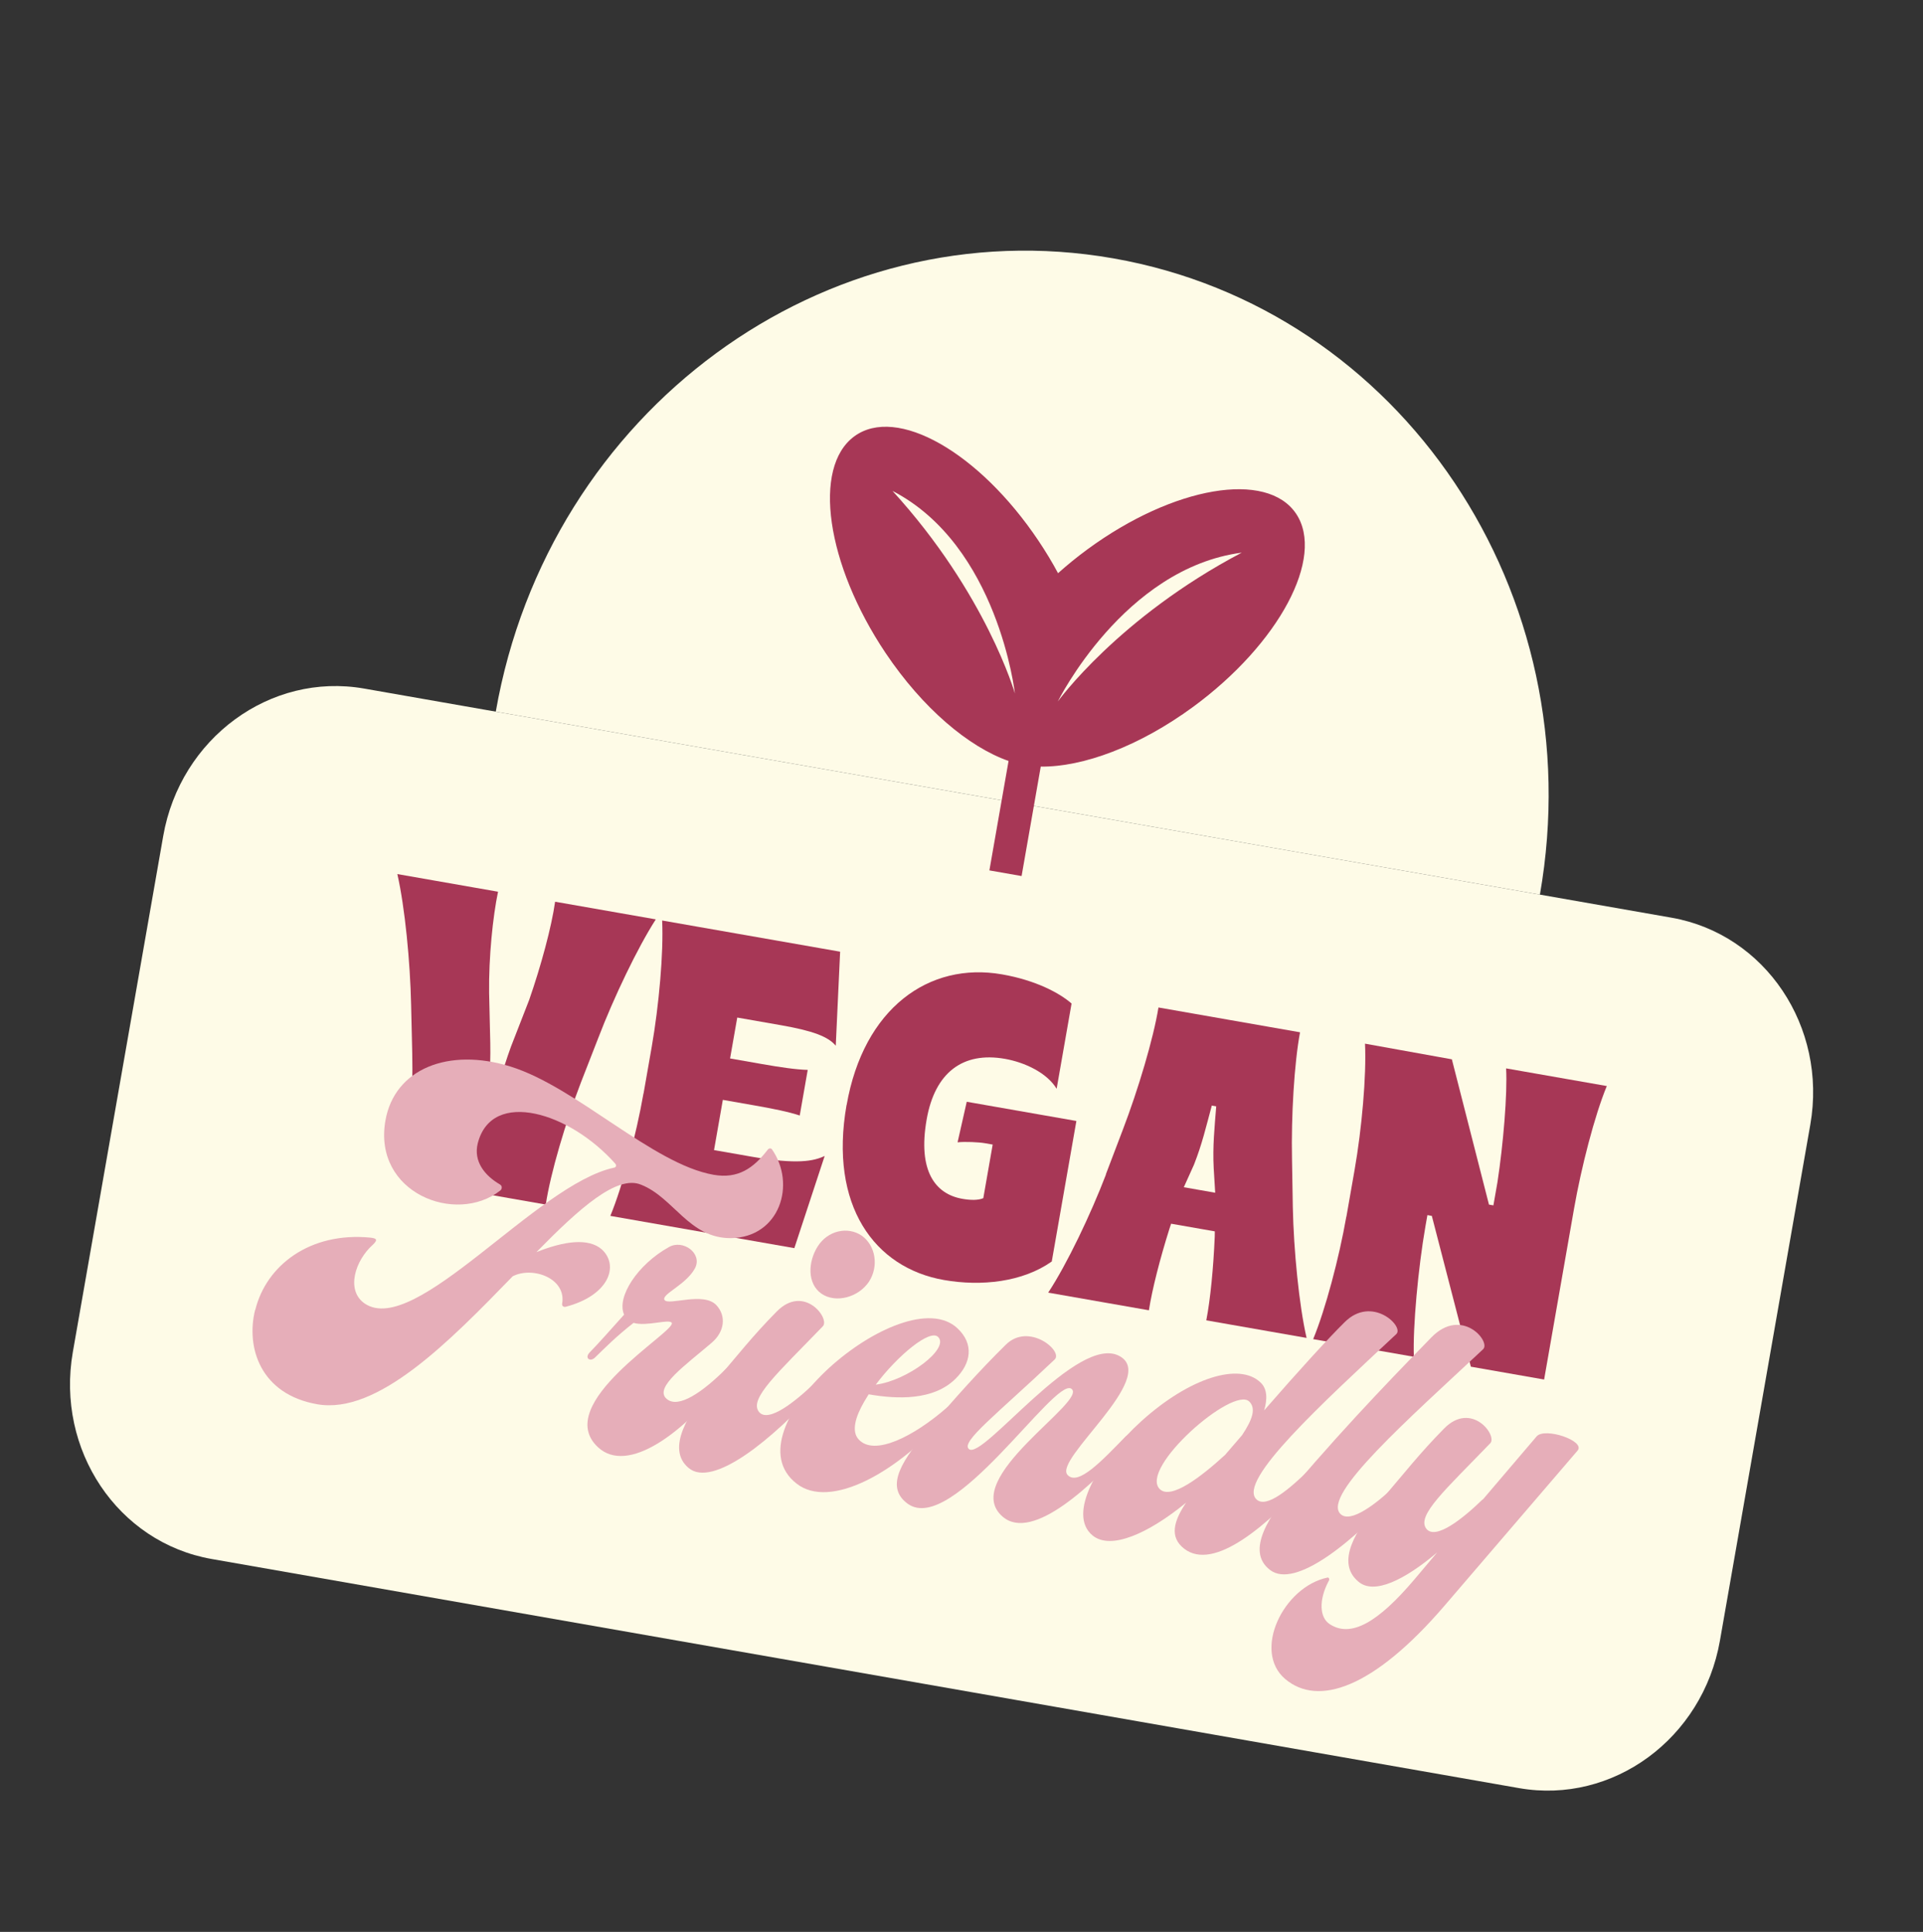
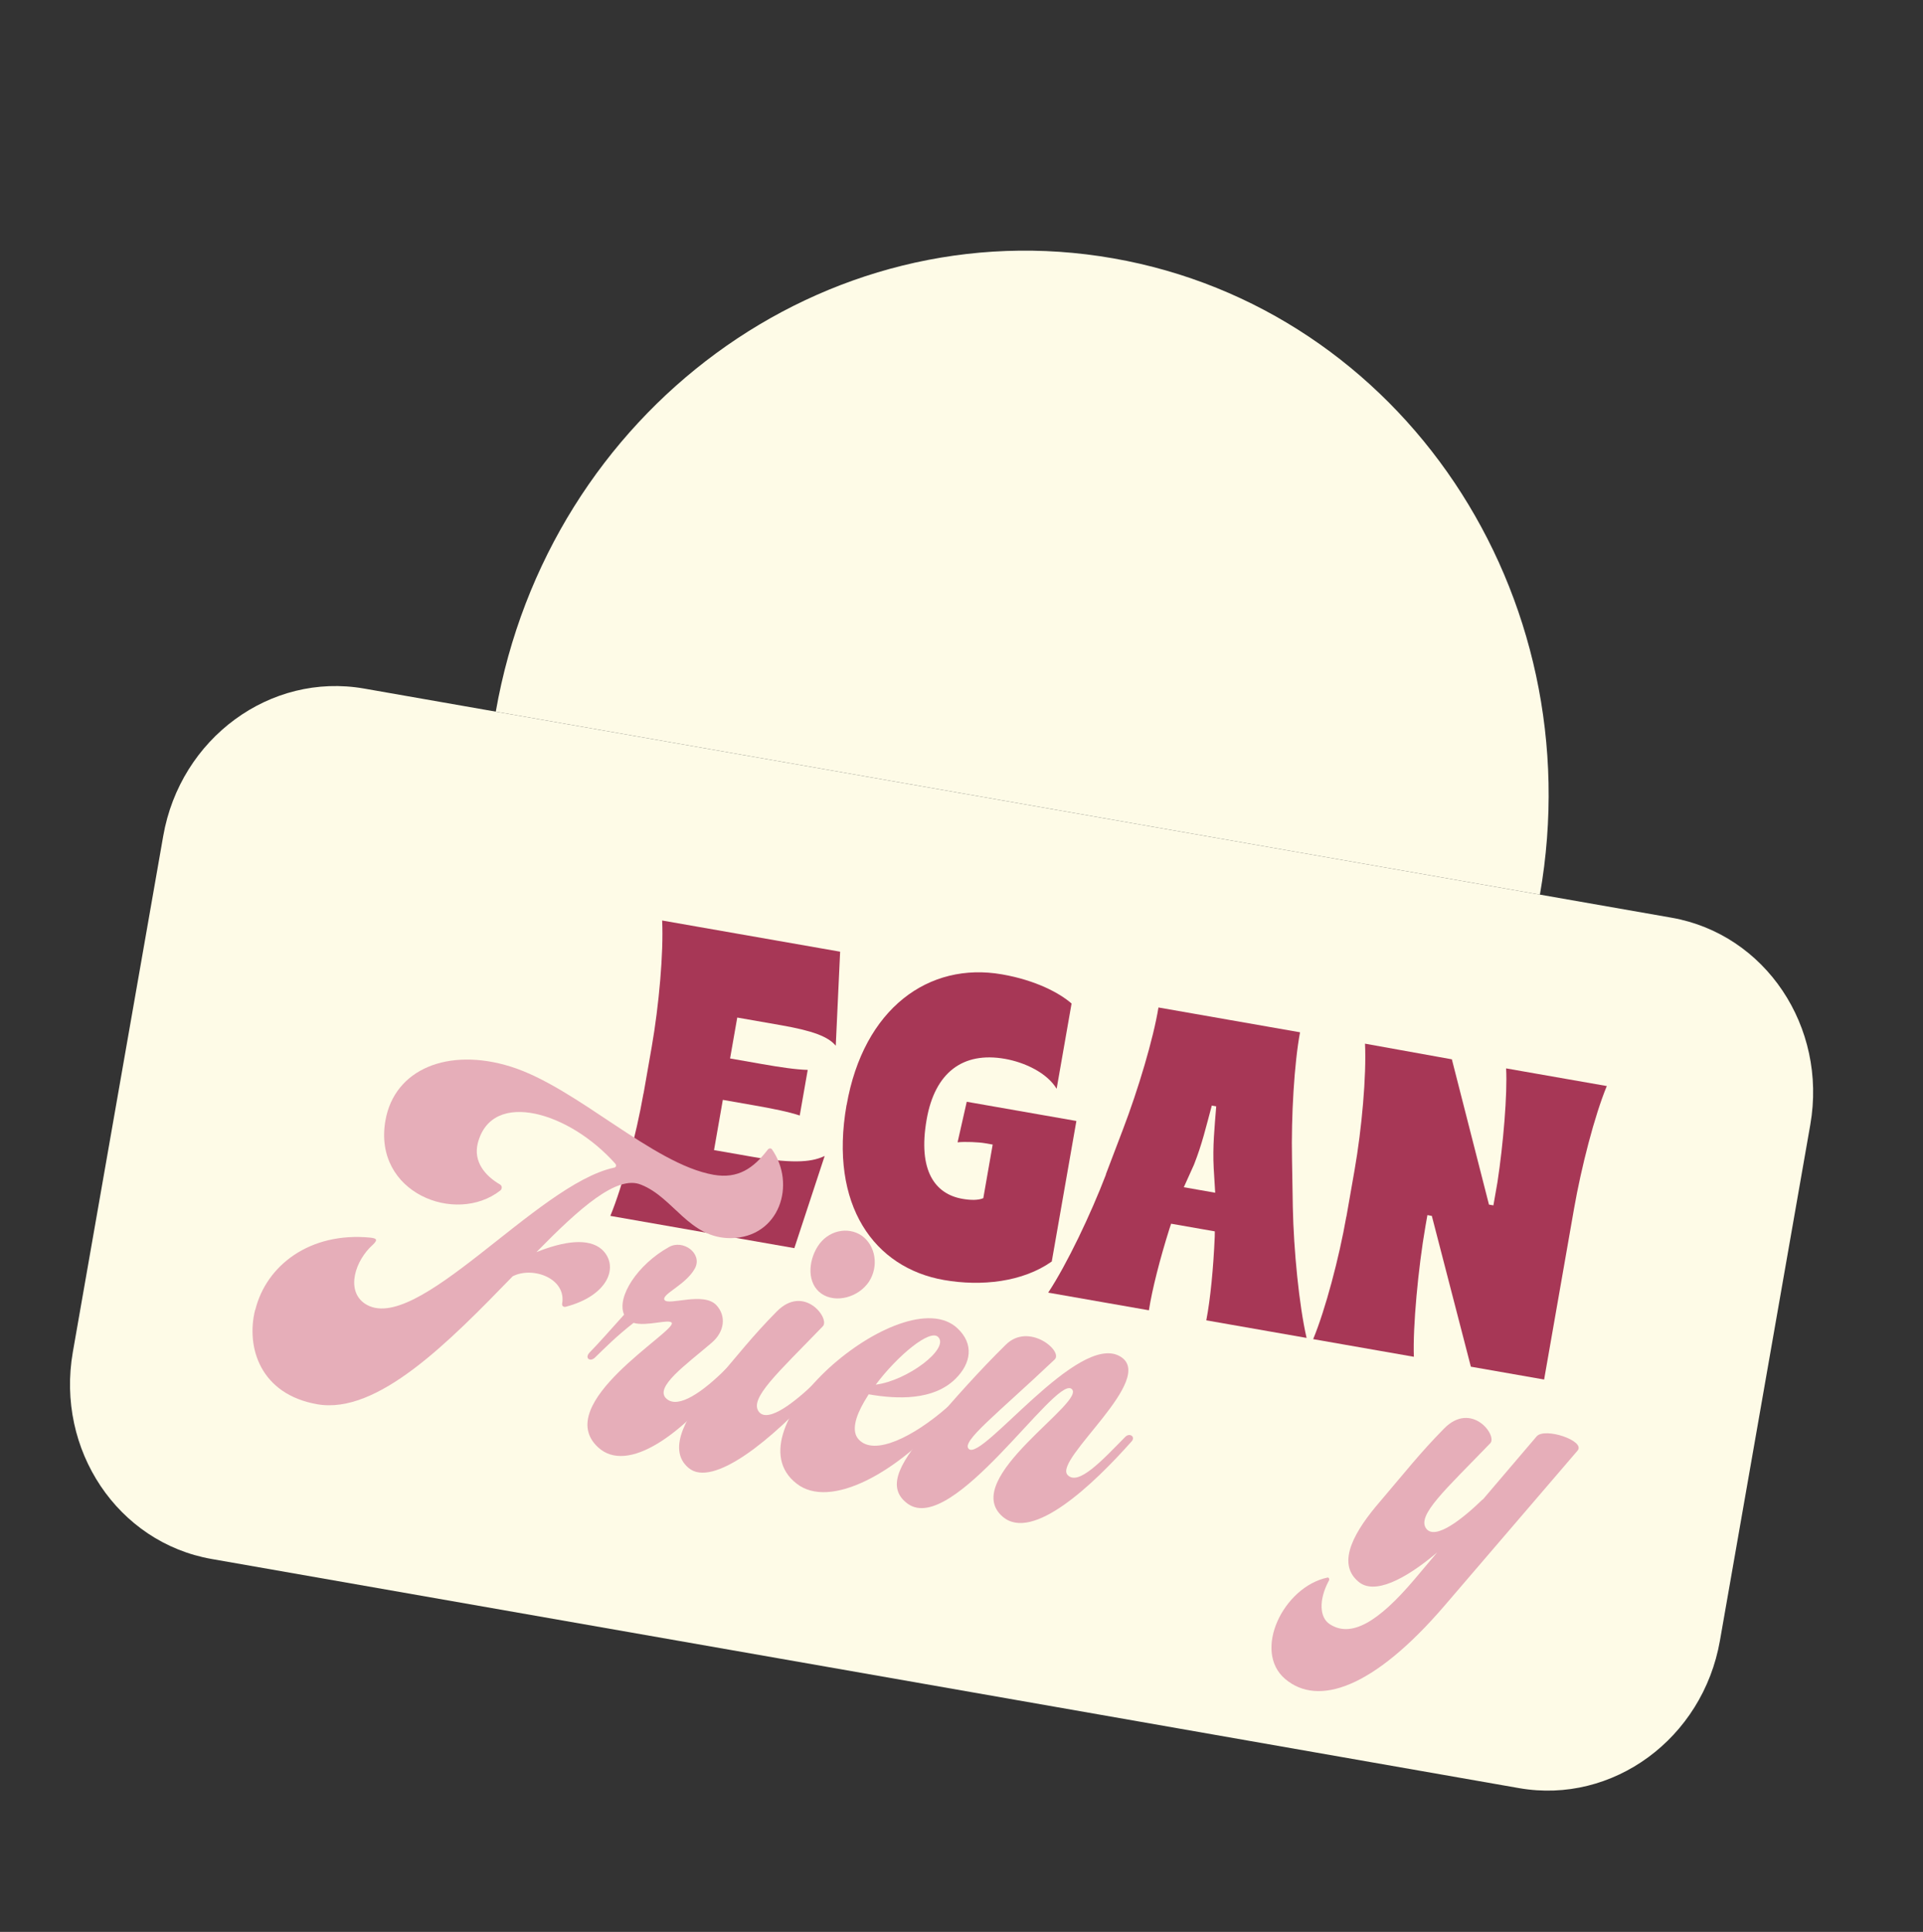
<svg xmlns="http://www.w3.org/2000/svg" fill="none" viewBox="0 0 230 231" height="231" width="230">
  <rect x="0" y="0" width="230" height="231" fill="#333333" stroke="none" />
  <path fill="#FEFBE7" d="M199.921 109.729L43.548 82.332C32.329 80.367 21.572 88.261 19.522 99.965L8.712 161.661C6.662 173.364 14.094 184.445 25.313 186.411L181.686 213.808C192.905 215.773 203.661 207.879 205.712 196.175L216.521 134.479C218.571 122.776 211.139 111.695 199.921 109.729Z" />
-   <path fill="#A73756" d="M49.305 125.891L49.171 120.143C49.064 115.032 48.428 108.471 47.523 104.514L59.567 106.624C58.95 109.58 58.446 114.439 58.501 118.714L58.64 124.773C58.703 127.807 58.407 130.974 58.347 132.165L58.876 132.257C59.291 131.026 60.061 128.045 61.113 125.155L63.295 119.554C64.694 115.534 65.976 110.821 66.393 107.82L78.436 109.93C76.24 113.344 73.402 119.296 71.573 124.068L69.483 129.427C67.664 134.149 65.836 140.278 65.278 144.031L48.295 141.055C49.046 137.336 49.42 130.953 49.305 125.891Z" />
  <path fill="#A73756" d="M76.974 130.742L77.947 125.188C78.812 120.247 79.379 113.897 79.197 110.066L100.483 113.795L99.961 125.039C99.053 123.938 97.18 123.247 93.406 122.586L88.178 121.67L87.321 126.561L91.095 127.223C93.367 127.621 95.215 127.893 96.607 127.929L95.652 133.383C94.33 132.944 92.5 132.572 90.228 132.174L86.454 131.513L85.401 137.519L89.897 138.306C95.366 139.264 97.336 138.833 98.634 138.222L95.007 149.242L72.999 145.387C74.463 141.844 76.098 135.682 76.964 130.74L76.974 130.742Z" />
  <path fill="#A73756" d="M101.261 132.131C103.286 120.571 111.094 114.973 119.855 116.508C123.917 117.219 126.745 118.75 128.165 119.992L126.379 130.186C125.217 128.264 122.547 127.02 120.179 126.605C115.192 125.732 111.822 128.205 110.831 133.86C109.753 140.016 111.859 142.776 115.103 143.345C116.124 143.524 117.016 143.525 117.608 143.266L118.73 136.858L117.806 136.696C117.084 136.57 115.451 136.491 114.531 136.588L115.628 131.74L128.74 134.037L125.796 150.839C122.32 153.294 117.392 153.839 112.897 153.051C104.579 151.594 99.147 144.141 101.251 132.129L101.261 132.131Z" />
  <path fill="#A73756" d="M132.262 140.429L134.304 135.062C136.132 130.29 137.96 124.161 138.557 120.466L155.492 123.433C154.798 127.111 154.423 133.494 154.53 138.606L154.626 144.347C154.732 149.459 155.367 156.029 156.273 159.977L144.278 157.875C144.768 155.363 145.133 151.576 145.289 147.856L145.298 147.236L140.071 146.321L139.86 146.957C138.742 150.508 137.807 154.143 137.414 156.672L125.37 154.562C127.614 151.157 130.453 145.205 132.281 140.432L132.262 140.429ZM145.343 142.617L145.164 139.677C145.028 137.055 145.264 134.86 145.466 132.287L144.937 132.194C144.237 134.774 143.787 136.775 142.805 139.264L141.589 141.959L145.363 142.621L145.343 142.617Z" />
  <path fill="#A73756" d="M161.038 145.469L162.011 139.915C162.877 134.973 163.444 128.624 163.262 124.793L173.65 126.665L178.088 144.036L178.618 144.128L179.103 141.356C179.794 136.85 180.308 130.802 180.138 127.749L192.181 129.859C190.717 133.402 189.13 139.573 188.264 144.514L184.684 164.952L175.923 163.417L171.253 145.385L170.724 145.292L170.493 146.608C169.619 151.599 168.967 158.721 169.105 162.233L157.062 160.123C158.526 156.581 160.161 150.418 161.027 145.477L161.038 145.469Z" />
  <path fill="#E6AEB9" d="M30.531 156.632C31.846 151.283 37.089 147.294 44.262 147.982C45.002 148.06 45.254 148.207 44.599 148.828C42.483 150.714 41.321 154.288 43.633 155.873C49.681 159.925 64.184 141.597 73.451 139.618C73.671 139.605 73.769 139.332 73.585 139.134C70.781 135.993 67.16 133.837 64.032 133.175C60.749 132.486 57.987 133.41 57.142 136.709C56.604 138.871 57.983 140.573 59.793 141.625C60.091 141.791 60.072 142.181 59.822 142.365C54.502 146.505 44.585 142.625 46.098 133.987C47.182 127.801 53.638 125.216 61.071 127.532C68.965 129.992 78.05 139.192 85.347 140.471C88.284 140.985 90.131 139.673 91.814 137.484C91.959 137.281 92.18 137.268 92.314 137.406C95.253 141.585 93.276 147.946 87.423 148.049C82.389 148.068 80.594 143.188 76.657 141.65C73.777 140.472 69.295 144.48 64.16 149.719C67.479 148.385 70.405 147.997 71.994 149.404C74.084 151.354 72.816 154.91 67.659 156.253C67.379 156.318 67.196 156.12 67.234 155.899C67.771 152.836 63.699 151.387 61.322 152.606C53.743 160.409 45.172 169.176 37.942 167.909C31.174 166.723 29.39 161.162 30.512 156.628L30.531 156.632Z" />
  <path fill="#E6AEB9" d="M80.366 158.197C80.086 157.641 77.42 158.643 75.775 158.179C73.706 159.794 72.389 161.137 71.158 162.329C70.572 162.899 69.849 162.379 70.569 161.667C71.425 160.802 73.042 158.994 74.647 157.195C73.712 155.116 76.232 151.21 80.013 149.109C81.697 148.161 84.038 149.866 83.133 151.632C82.085 153.592 79.246 154.678 79.449 155.386L79.488 155.445C79.96 156.149 84.157 154.4 85.698 156.077C86.882 157.361 86.663 159.238 85.134 160.544C82.085 163.167 78.141 165.912 79.739 167.269C81.144 168.478 84.042 166.439 86.792 163.712C87.321 163.183 87.783 163.606 87.292 164.255C81.81 171.472 75.066 176.326 71.531 173.056C65.904 167.847 80.82 159.229 80.346 158.194L80.366 158.197Z" />
  <path fill="#E6AEB9" d="M85.241 165.544C88.3 161.96 89.981 159.781 92.878 156.841C96.167 153.474 99.327 157.692 98.405 158.597C93.058 164.14 89.536 167.249 90.778 168.823C91.887 170.197 95.157 167.561 97.438 165.363C97.898 164.884 98.467 165.377 98.063 165.814C92.349 172.204 85.231 177.944 82.361 175.526C79.625 173.245 82.326 168.926 85.241 165.544ZM103.064 147.747C104.75 148.943 105.118 151.429 103.935 153.251C102.685 155.123 99.963 155.878 98.229 154.674C96.543 153.478 96.619 150.893 97.81 149.021C99.001 147.149 101.37 146.601 103.064 147.747Z" />
  <path fill="#E6AEB9" d="M99.149 163.579C104.228 158.942 111.272 155.776 114.518 158.829C116.512 160.7 116.167 163.01 114.273 164.873C111.657 167.458 107.354 167.325 103.898 166.72L103.368 167.59C102.292 169.43 101.822 171.149 102.688 172.098C104.537 174.171 109.282 171.783 113.302 168.264C113.927 167.752 114.025 168.442 113.755 168.737C107.369 176.189 99.257 180.523 95.27 177.392C91.13 174.182 94.195 168.125 99.149 163.579ZM112.229 159.888C111.285 158.822 107.36 162.078 104.745 165.564C108.499 165.093 113.549 161.299 112.229 159.888Z" />
  <path fill="#E6AEB9" d="M111.205 170.702C114.128 167.27 117.225 163.807 120.294 160.794C123.044 158.067 127.187 161.546 126.147 162.554C119.211 169.124 114.853 172.418 115.894 173.273C117.55 174.64 128.937 159.317 133.944 162.171C138.519 164.774 126.002 174.485 127.679 176.352C128.951 177.755 131.884 174.553 134.587 171.807C135.117 171.279 135.83 171.797 135.358 172.336C130.771 177.505 123.509 184.41 119.935 181.362C114.618 176.818 130.252 167.497 128.134 166.049C126.102 164.679 113.969 183.639 108.586 179.818C105.659 177.722 108.08 174.378 111.216 170.694L111.205 170.702Z" />
-   <path fill="#E6AEB9" d="M141.852 179.686C137.369 183.352 132.855 185.387 130.678 183.598C127.606 181.082 131.269 174.674 136.54 169.905C142.254 164.757 148.201 162.869 150.753 165.294C151.591 166.062 151.592 167.304 151.198 168.643C155.324 163.9 158.932 159.957 160.826 158.094C164.096 154.837 167.979 158.612 167.006 159.518C158.022 167.923 148.056 177.005 150.252 179.253C151.447 180.477 154.323 177.937 156.594 175.737C157.055 175.259 157.623 175.752 157.219 176.188C151.506 182.578 145.166 187.896 141.642 185.187C139.832 183.793 140.389 181.862 141.85 179.696L141.852 179.686ZM146.526 173.963L148.556 171.606C149.807 169.734 150.248 168.404 149.419 167.586C147.482 165.673 136.18 175.587 138.723 178.061C140.063 179.362 143.689 176.561 146.526 173.963Z" />
-   <path fill="#E6AEB9" d="M154.785 177.727C161.603 169.677 168.366 162.85 171.203 159.91C174.828 156.208 178.356 160.428 177.383 161.335C168.399 169.739 158.116 178.766 160.312 181.014C161.506 182.237 164.7 179.753 166.971 177.553C167.432 177.075 168 177.568 167.596 178.004C161.882 184.394 154.89 190.043 151.894 187.716C148.937 185.449 151.851 181.167 154.774 177.735L154.785 177.727Z" />
  <path fill="#E6AEB9" d="M158.773 188.623C158.936 188.6 159.062 188.839 158.918 189.042C157.706 191.314 157.824 193.415 159.036 194.197C161.608 195.89 164.869 193.925 169.158 188.869L171.889 185.631C168.022 188.898 164.346 190.738 162.467 189.115C159.731 186.835 162.145 182.91 165.069 179.53C168.128 175.946 169.81 173.767 172.706 170.827C175.995 167.459 179.156 171.677 178.233 172.582C172.886 178.125 169.365 181.235 170.607 182.809C171.716 184.183 174.995 181.549 177.266 179.348L177.391 179.256L183.786 171.754C184.738 170.627 189.697 172.282 188.677 173.459L172.779 191.988C164.229 201.939 157.637 204.055 153.727 200.772C149.768 197.428 153.497 189.738 158.771 188.633L158.773 188.623Z" />
  <path fill="#FEFBE7" d="M59.298 85.092C65.601 49.117 98.668 24.849 133.152 30.891C167.637 36.933 190.484 70.996 184.181 106.971" />
-   <path fill="#A73756" d="M122.187 104.75L124.479 91.664C129.509 91.727 136.264 89.246 142.709 84.516C152.991 76.97 158.504 66.632 155.02 61.426C151.535 56.23 140.366 58.134 130.074 65.678C128.821 66.597 127.652 67.552 126.547 68.538C125.852 67.237 125.067 65.94 124.201 64.649C117.097 54.057 107.241 48.469 102.187 52.169C97.133 55.87 98.812 67.468 105.914 78.07C110.367 84.709 115.879 89.329 120.629 90.989L118.336 104.076" />
-   <path fill="#FEFBE7" d="M126.516 83.882C126.516 83.882 134.4 67.934 148.518 66.081C133.763 73.837 126.516 83.882 126.516 83.882Z" />
-   <path fill="#FEFBE7" d="M121.387 82.921C121.387 82.921 119.394 65.244 106.748 58.701C117.987 71.011 121.387 82.921 121.387 82.921Z" />
+   <path fill="#FEFBE7" d="M121.387 82.921C117.987 71.011 121.387 82.921 121.387 82.921Z" />
</svg>